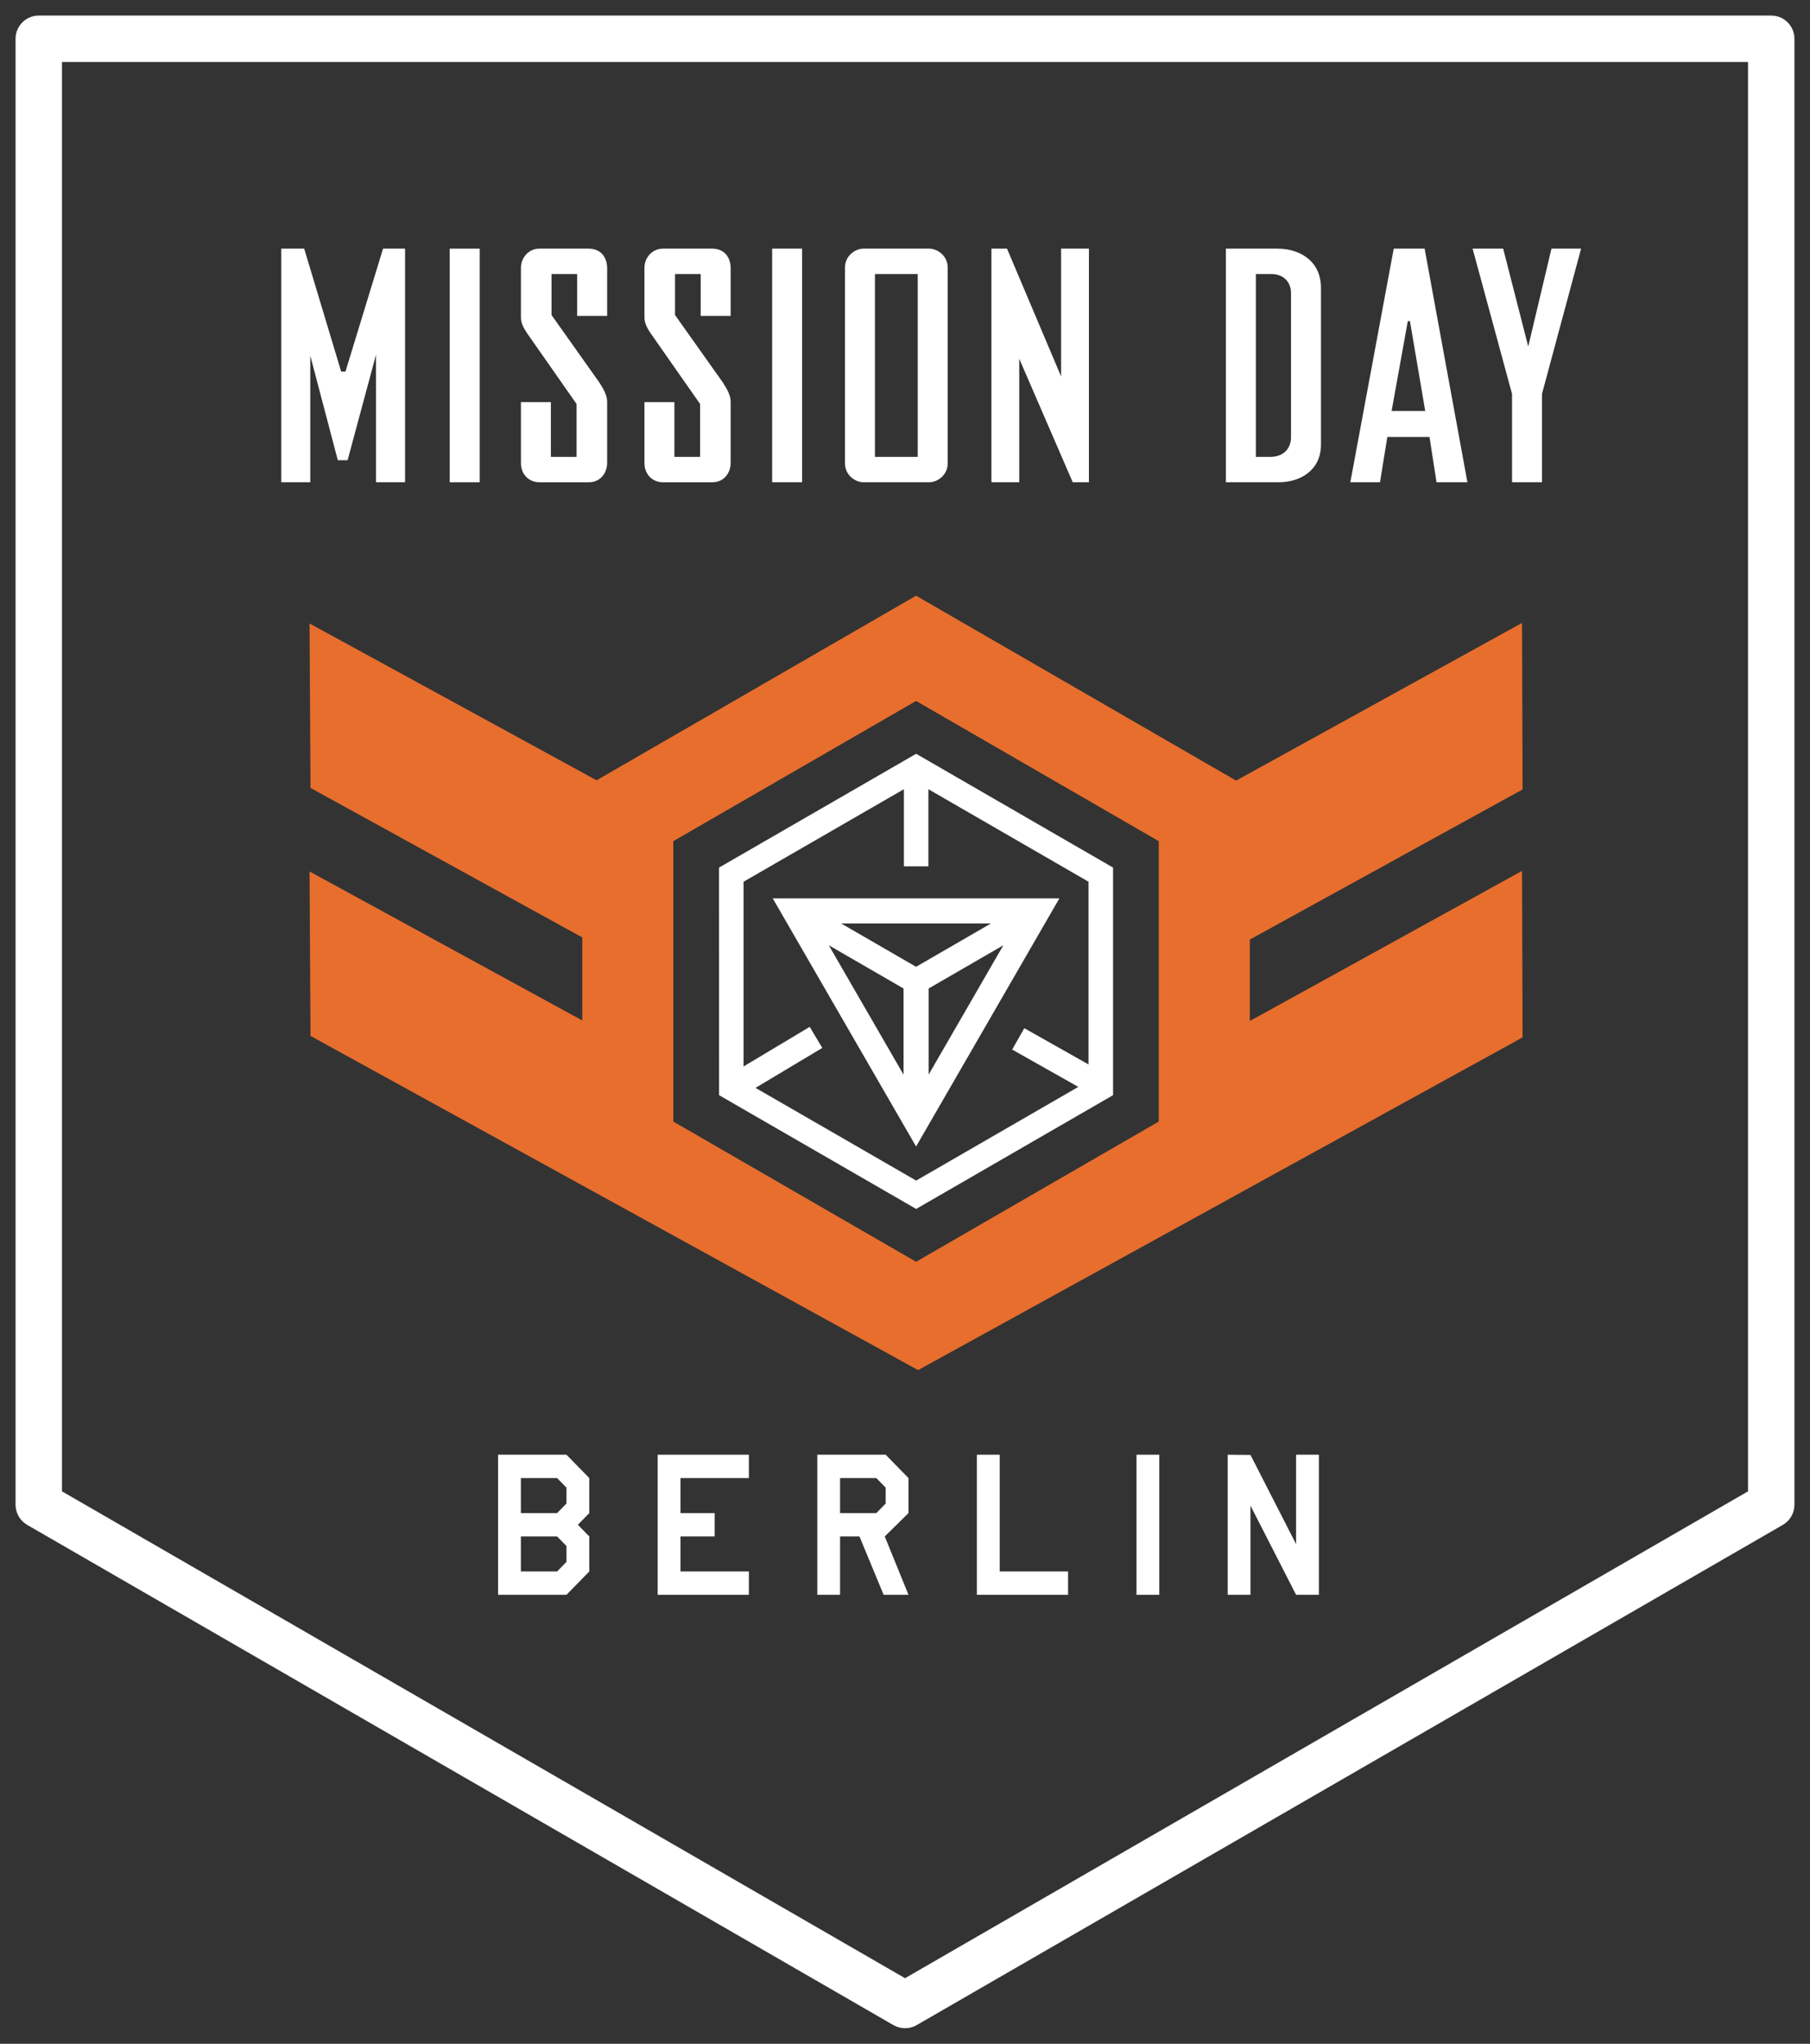
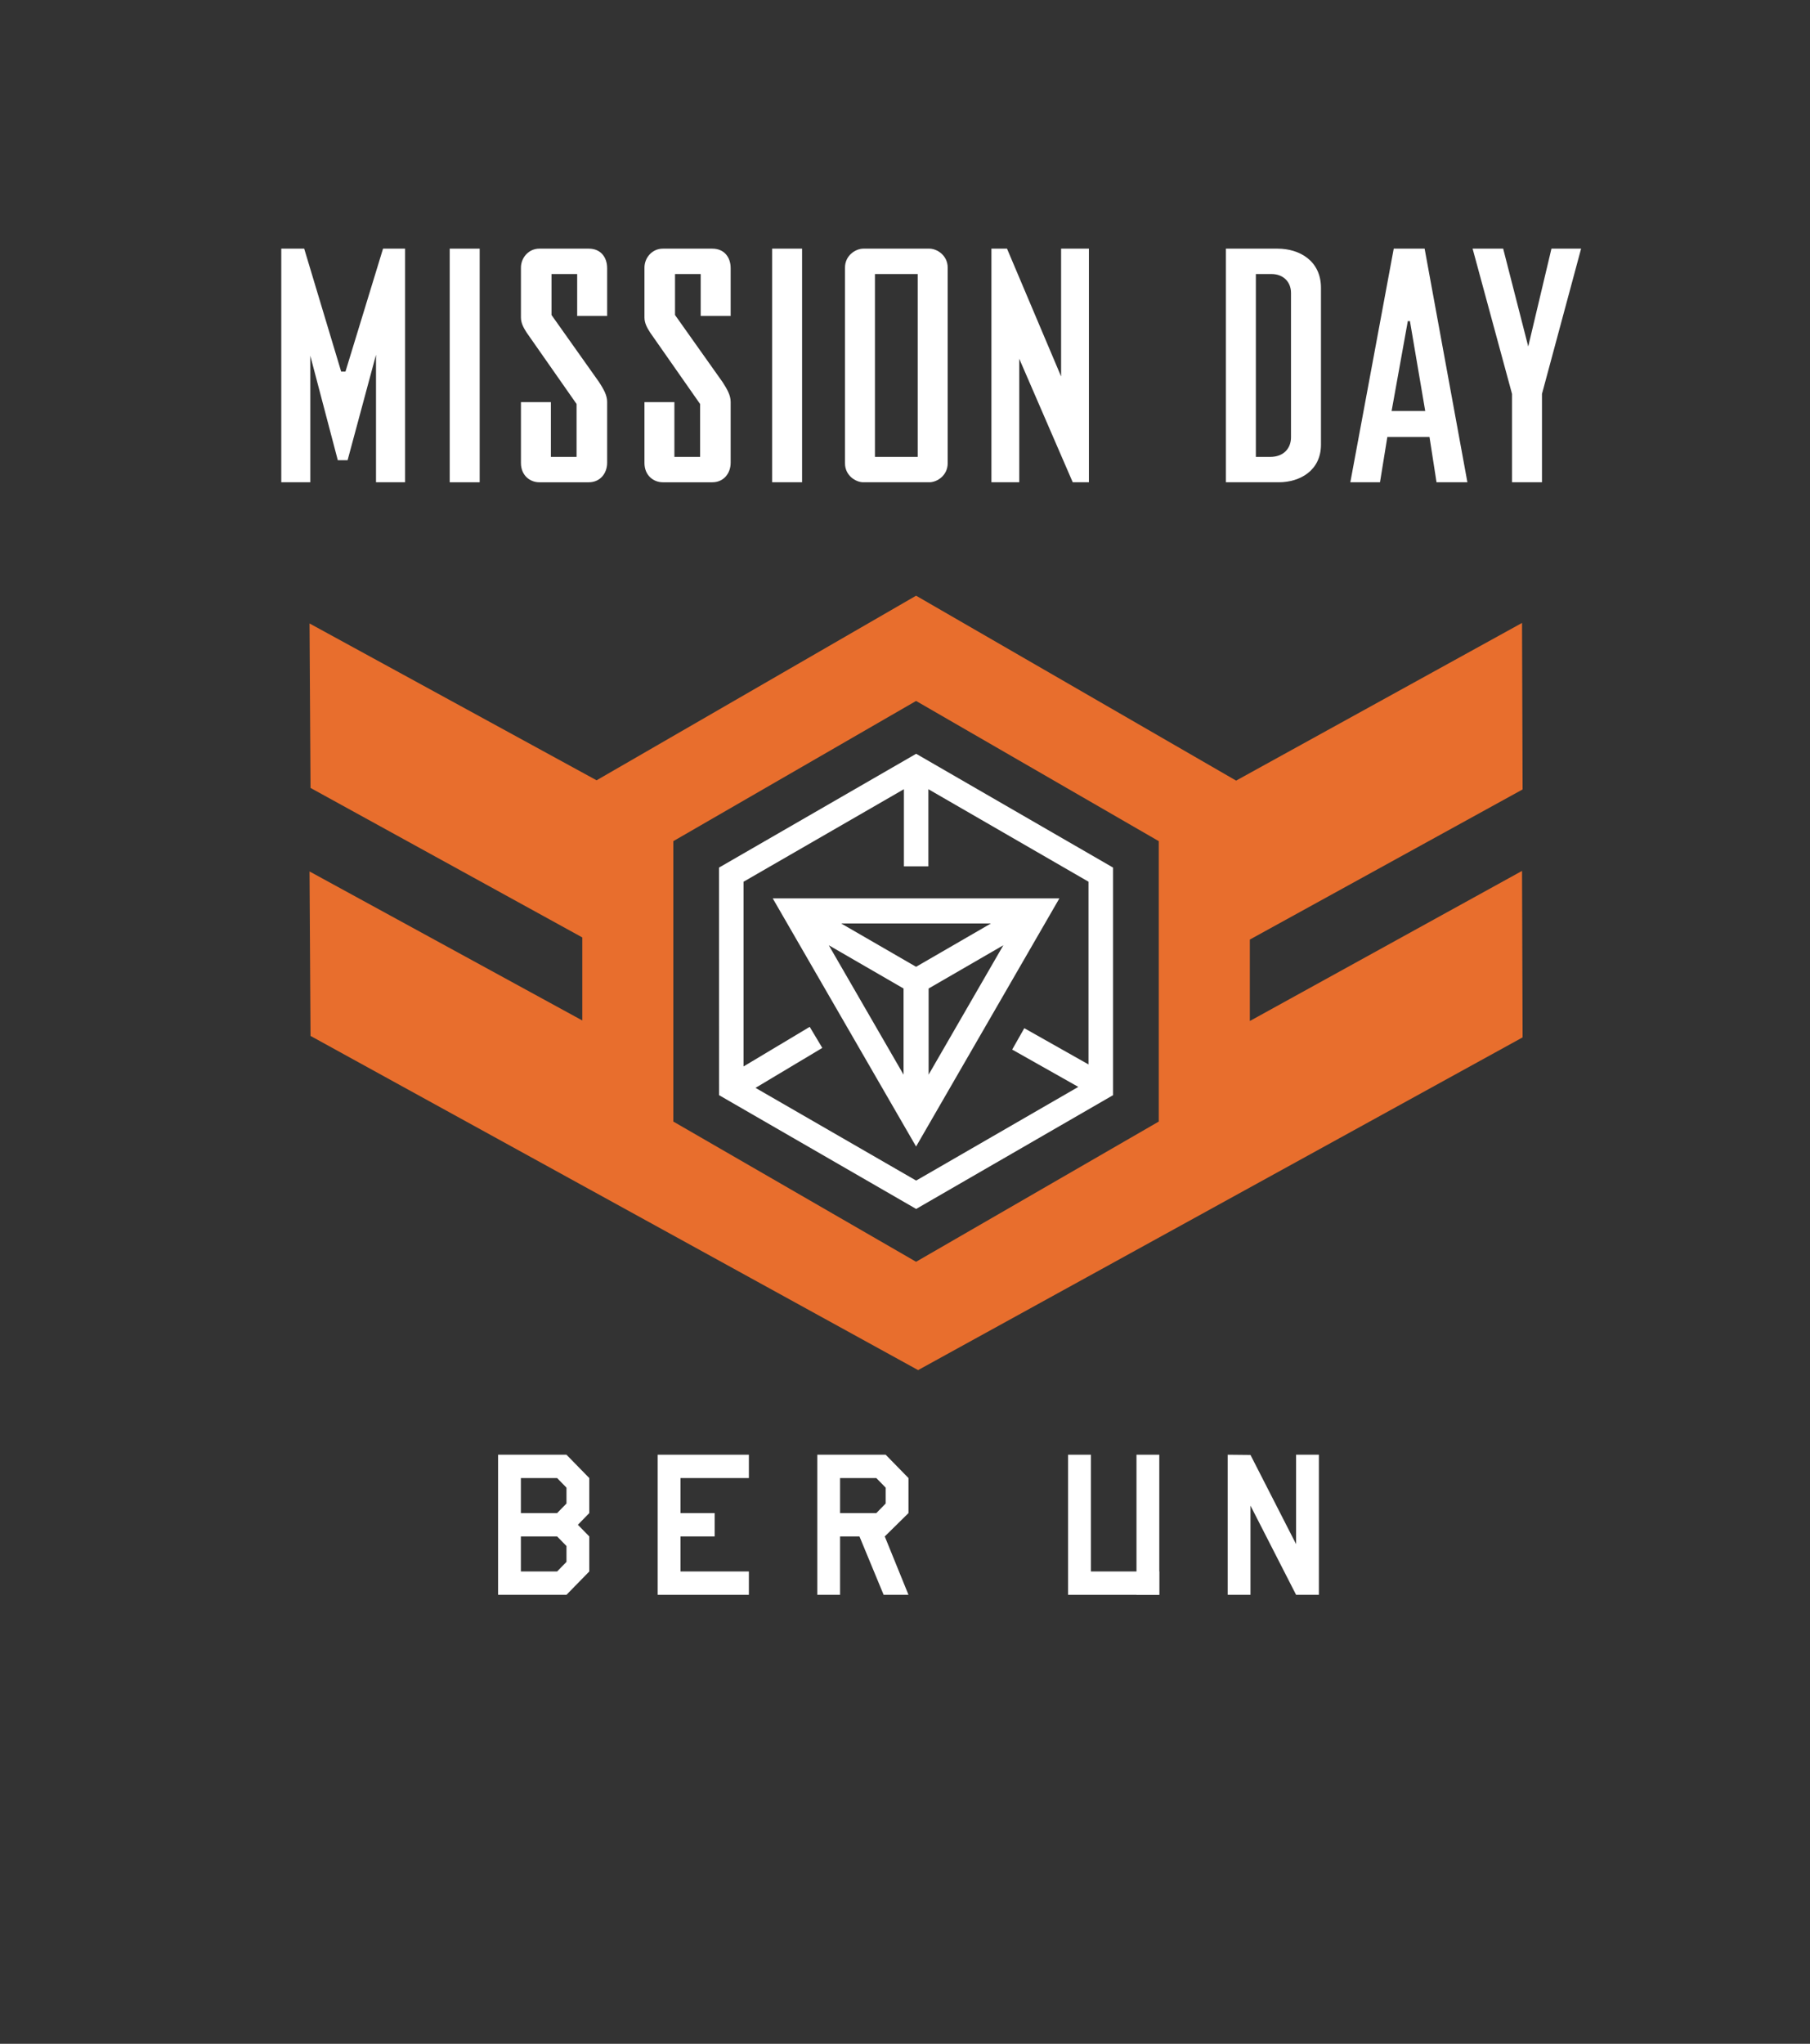
<svg xmlns="http://www.w3.org/2000/svg" version="1.1" id="md-berlin" x="0px" y="0px" width="349.007px" height="393.918px" viewBox="0 0 349.007 393.918" style="enable-background:new 0 0 349.007 393.918;" xml:space="preserve">
  <rect x="0" y="0" width="349.007" height="393.918" fill="#333333" stroke="none" />
  <style type="text/css">

	.st0{fill:#E86E2D;}
	.st1{fill:#808184;}
	.st2{fill:#FFFFFF;}

</style>
  <g>
-     <path class="st2" d="M341.532,3H7.475C5.007,3,3,5.007,3,7.475v282.55c0,1.594,0.858,3.081,2.239,3.88l167.037,96.416   c0.678,0.39,1.454,0.598,2.238,0.598c0.784,0,1.559-0.207,2.24-0.6l167.017-96.416c1.378-0.797,2.236-2.284,2.236-3.878V7.475   C346.007,5.007,344,3,341.532,3z M337.057,14.95v270.759v1.732l-1.5,0.865l-159.543,92.104l-1.5,0.866l-1.5-0.865L13.45,288.307   l-1.5-0.866v-1.732V14.95v-3h3h319.107h3V14.95z" />
    <g>
      <path class="st2" d="M59.832,68.552v24.4h-5.596V47.924h4.419l7.129,23.693h0.829l7.246-23.693h4.244v45.028h-5.6V68.375    l-5.48,20.332h-1.886L59.832,68.552z" />
      <path class="st2" d="M92.49,92.952h-5.774V47.924h5.774V92.952z" />
      <path class="st2" d="M106.222,77.509v10.551h4.953V77.864l-9.608-13.732c-0.647-1.001-1.119-1.886-1.119-2.947    c0-3.83,0-5.598,0-9.606c0-1.886,1.472-3.654,3.536-3.654c3.478,0,6.072,0,9.55,0c2.239,0,3.536,1.592,3.536,3.772v9.194h-5.778    v-8.075h-4.949v7.898l9.194,12.966c0.825,1.297,1.534,2.475,1.534,3.772c0,5.009,0,6.719,0,11.729    c0,2.062-1.355,3.772-3.536,3.772c-3.478,0-6.072,0-9.55,0c-1.828,0-3.536-1.355-3.536-3.714V77.509H106.222z" />
      <path class="st2" d="M130.039,77.509v10.551h4.953V77.864l-9.608-13.732c-0.646-1.001-1.119-1.886-1.119-2.947    c0-3.83,0-5.598,0-9.606c0-1.886,1.472-3.654,3.536-3.654c3.478,0,6.072,0,9.55,0c2.238,0,3.536,1.592,3.536,3.772v9.194h-5.778    v-8.075h-4.95v7.898l9.194,12.966c0.825,1.297,1.534,2.475,1.534,3.772c0,5.009,0,6.719,0,11.729c0,2.062-1.355,3.772-3.536,3.772    c-3.478,0-6.072,0-9.55,0c-1.828,0-3.536-1.355-3.536-3.714V77.509H130.039z" />
      <path class="st2" d="M154.659,92.952h-5.774V47.924h5.774V92.952z" />
      <path class="st2" d="M182.734,89.298c0,2.356-2.061,3.654-3.535,3.654c-4.713,0-8.013,0-12.73,0c-1.472,0-3.536-1.297-3.536-3.654    c0-14.793,0-22.926,0-37.72c0-2.358,2.064-3.654,3.536-3.654c4.717,0,8.017,0,12.73,0c1.475,0,3.535,1.295,3.535,3.654    C182.734,66.372,182.734,74.504,182.734,89.298z M176.959,52.815h-8.252v35.246h8.252V52.815z" />
      <path class="st2" d="M196.532,69.141v23.811h-5.363V47.924h3.005l10.43,24.636V47.924h5.363v45.028h-3.121L196.532,69.141z" />
      <path class="st2" d="M236.381,47.924h9.961c4.24,0,8.369,2.357,8.369,7.544c0,12.377,0,17.857,0,30.234    c0,4.951-4.009,7.25-8.137,7.25h-10.193V47.924z M242.156,88.061h2.769c2.653,0,4.009-1.71,4.009-3.772    c0-10.255,0-17.564,0-27.819c0-2.181-1.533-3.654-3.772-3.654h-3.005V88.061z" />
      <path class="st2" d="M276.994,92.952l-1.355-8.723h-8.132l-1.414,8.723h-5.72l8.369-45.028h5.956l8.249,45.028H276.994z     M271.867,61.891h-0.411l-3.125,17.328h6.483L271.867,61.891z" />
      <path class="st2" d="M291.551,75.919l-7.602-27.996h5.894l4.833,18.86l4.478-18.86h5.716l-7.544,27.996v17.032h-5.774V75.919z" />
    </g>
    <g>
      <path class="st2" d="M176.655,145.284l-38.011,21.934l0.011,43.865l38,21.927l37.967-21.927v-43.865L176.655,145.284z     M176.655,227.544l-30.976-17.868l12.879-7.7l-2.428-4.06l-12.751,7.628v-35.602l30.914-17.833v14.872h4.721V152.11l30.877,17.833    v35.217l-12.384-6.986l-2.337,4.122l12.751,7.191L176.655,227.544z" />
      <path class="st2" d="M149,173.154l27.64,47.824l27.632-47.824H149z M176.64,186.339l-14.434-8.342h28.853L176.64,186.339z     M174.224,190.525v16.603l-14.416-24.939L174.224,190.525z M179.057,190.525l14.408-8.336l-14.408,24.939V190.525z" />
    </g>
    <path class="st1" d="M178.584,161.015" />
    <path class="st1" d="M178.584,200.355" />
    <g>
      <path class="st2" d="M113.626,302.883l-4.396,4.499H96.04v-27h13.189l4.396,4.499v6.75l-2.199,2.251l2.199,2.251V302.883z     M109.229,289.787v-3.06l-1.803-1.846h-6.991v6.75h6.991L109.229,289.787z M109.229,301.038v-3.06l-1.803-1.845h-6.991v6.75h6.991    L109.229,301.038z" />
      <path class="st2" d="M144.399,307.382h-17.585v-27h17.585v4.499h-13.188v6.75h6.595v4.502h-6.595v6.75h13.188V307.382z" />
      <path class="st2" d="M175.174,291.631l-4.572,4.502l4.572,11.249h-4.792l-4.66-11.249h-3.738v11.249h-4.395v-27h13.188    l4.396,4.499V291.631z M170.778,289.787v-3.06l-1.803-1.846h-6.99v6.75h6.99L170.778,289.787z" />
-       <path class="st2" d="M205.95,307.382h-17.586v-27h4.396v22.501h13.189V307.382z" />
+       <path class="st2" d="M205.95,307.382v-27h4.396v22.501h13.189V307.382z" />
      <path class="st2" d="M223.535,307.382h-4.396v-27h4.396V307.382z" />
      <path class="st2" d="M254.31,307.382h-4.397l-8.792-17.189v17.189h-4.395v-27l4.395,0.044l8.792,17.19v-17.234h4.397V307.382z" />
    </g>
    <path class="st0" d="M240.997,196.787V181.09l52.59-28.932l-0.105-32.095l-55.134,30.391l-61.707-35.638l-61.607,35.578   l-55.35-30.227l0.192,31.699l52.401,28.812v16.005l-52.593-28.721l0.192,31.699l117.153,64.41l116.558-64.123l-0.105-32.091   L240.997,196.787z M223.434,216.169l-46.794,27.025l-46.808-27.025v-54.045l46.808-27.023l46.794,27.023V216.169z" />
  </g>
</svg>